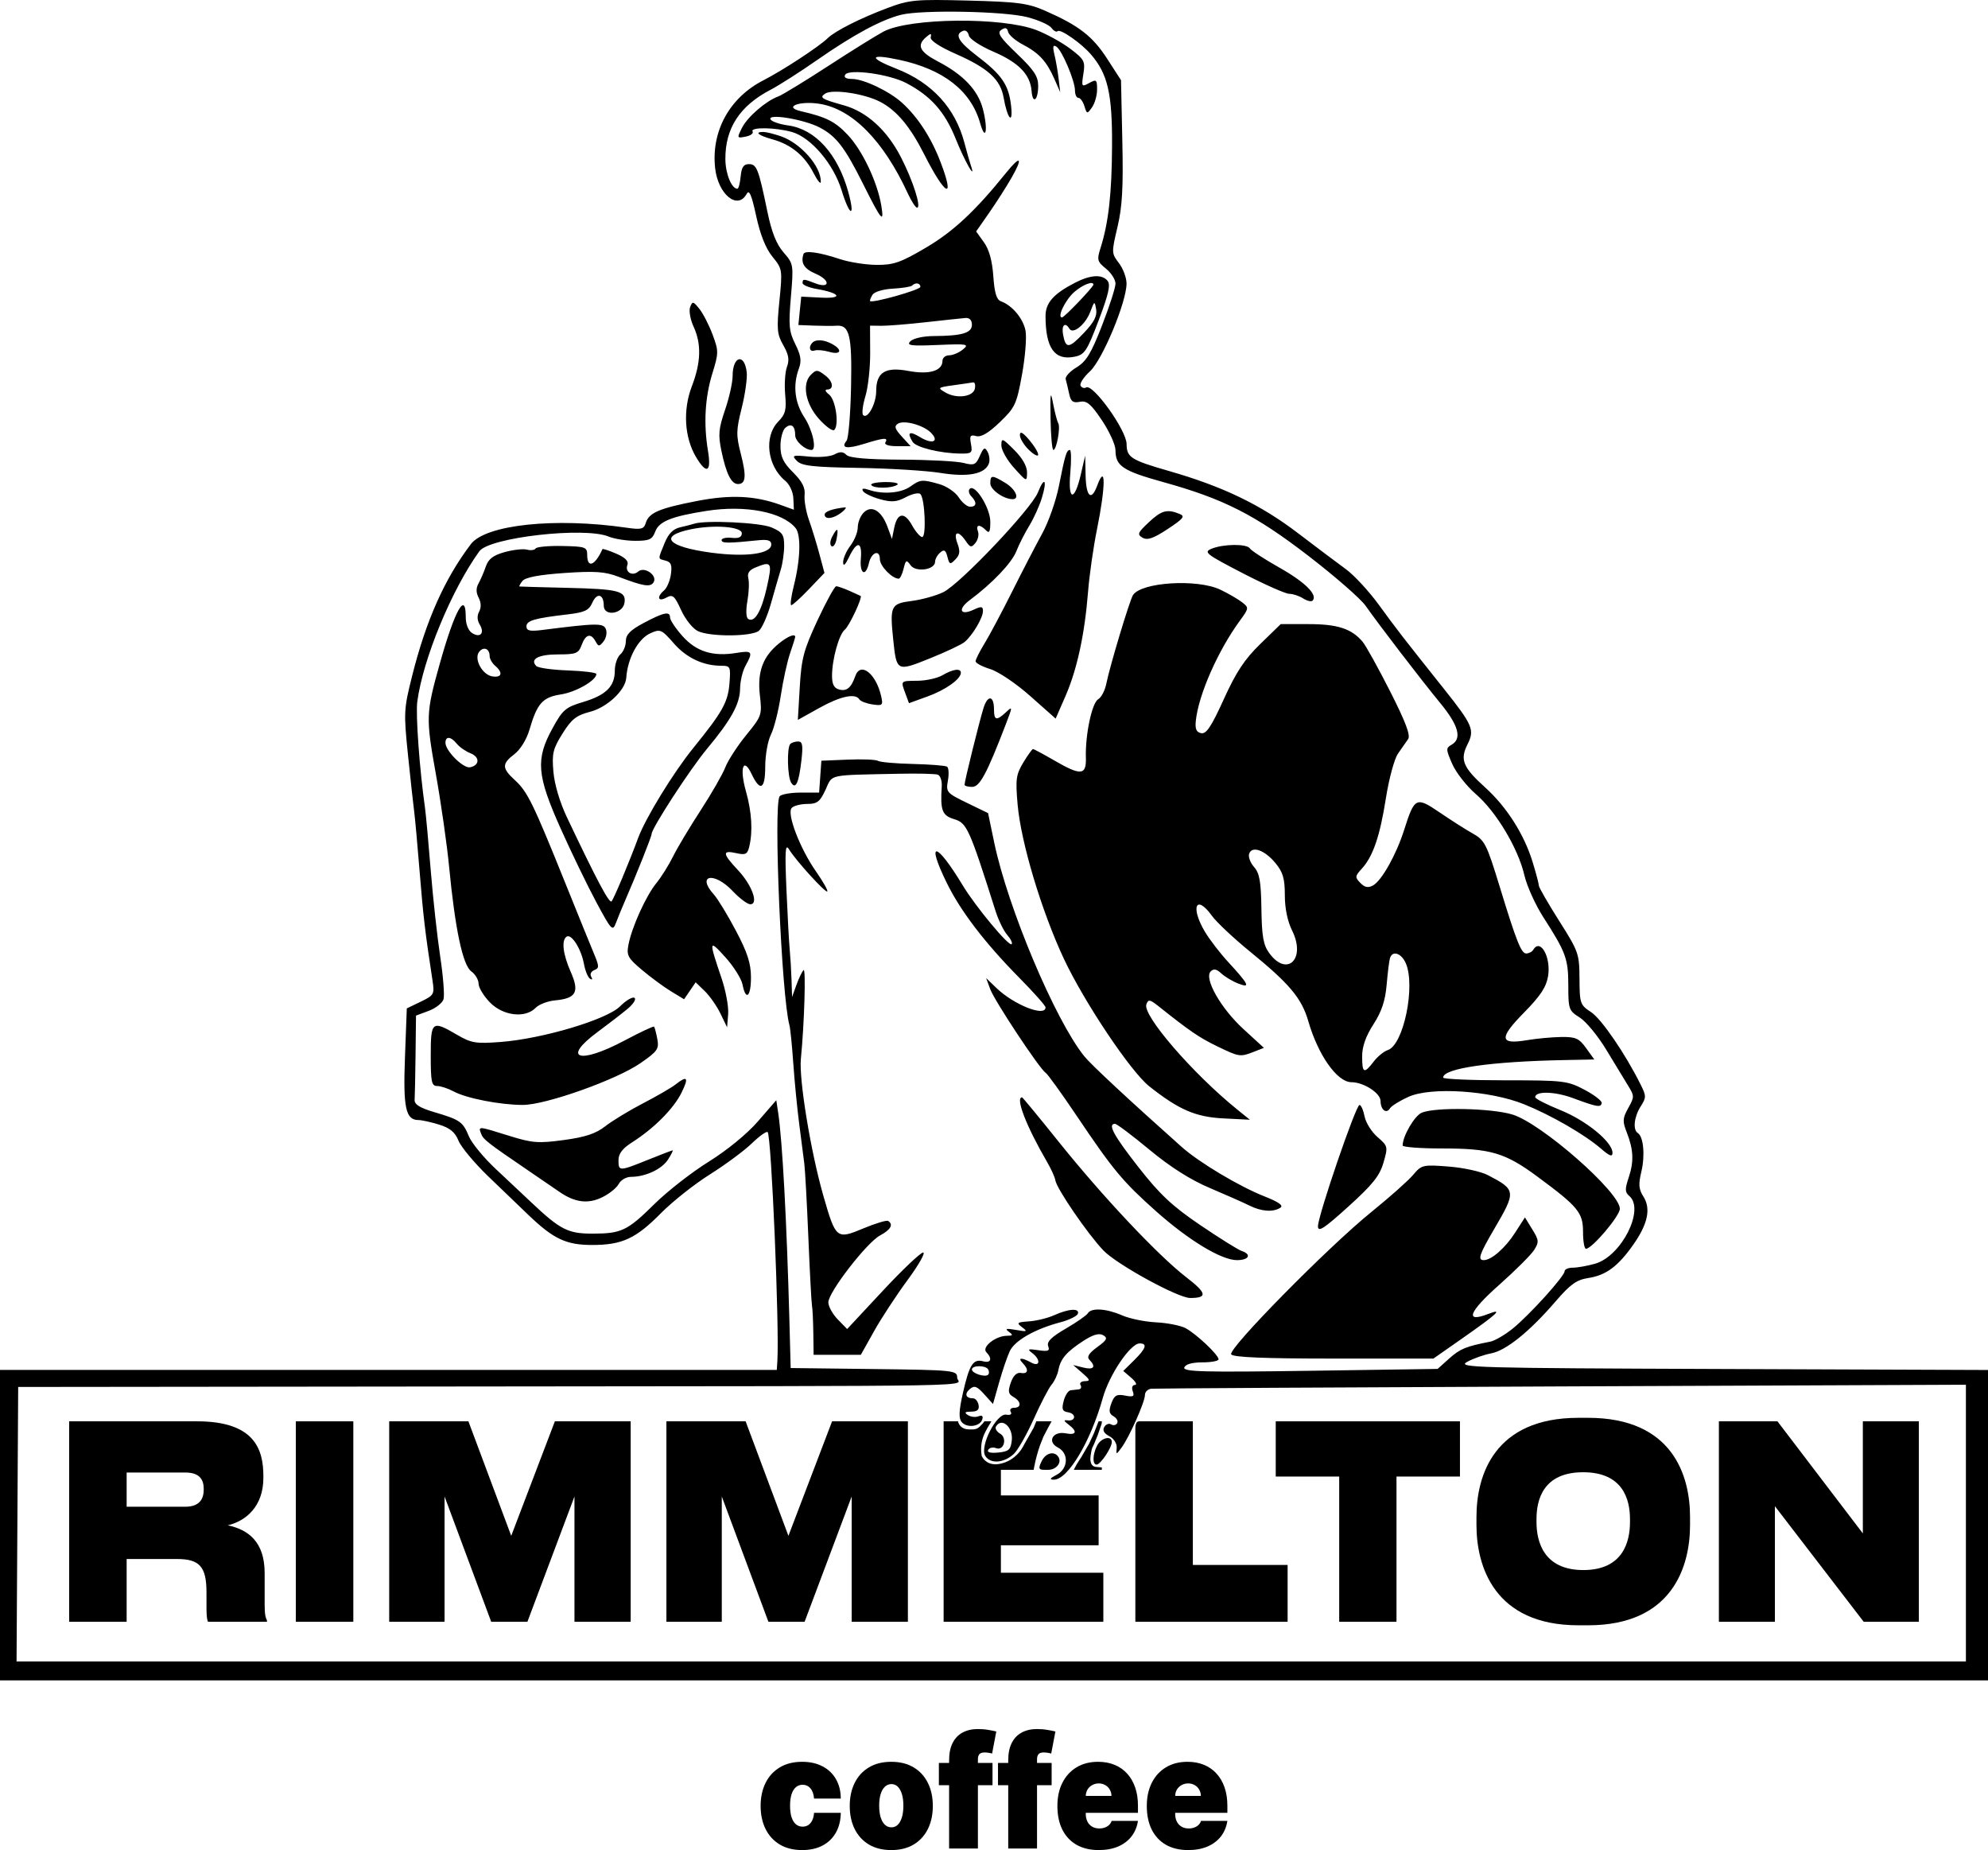
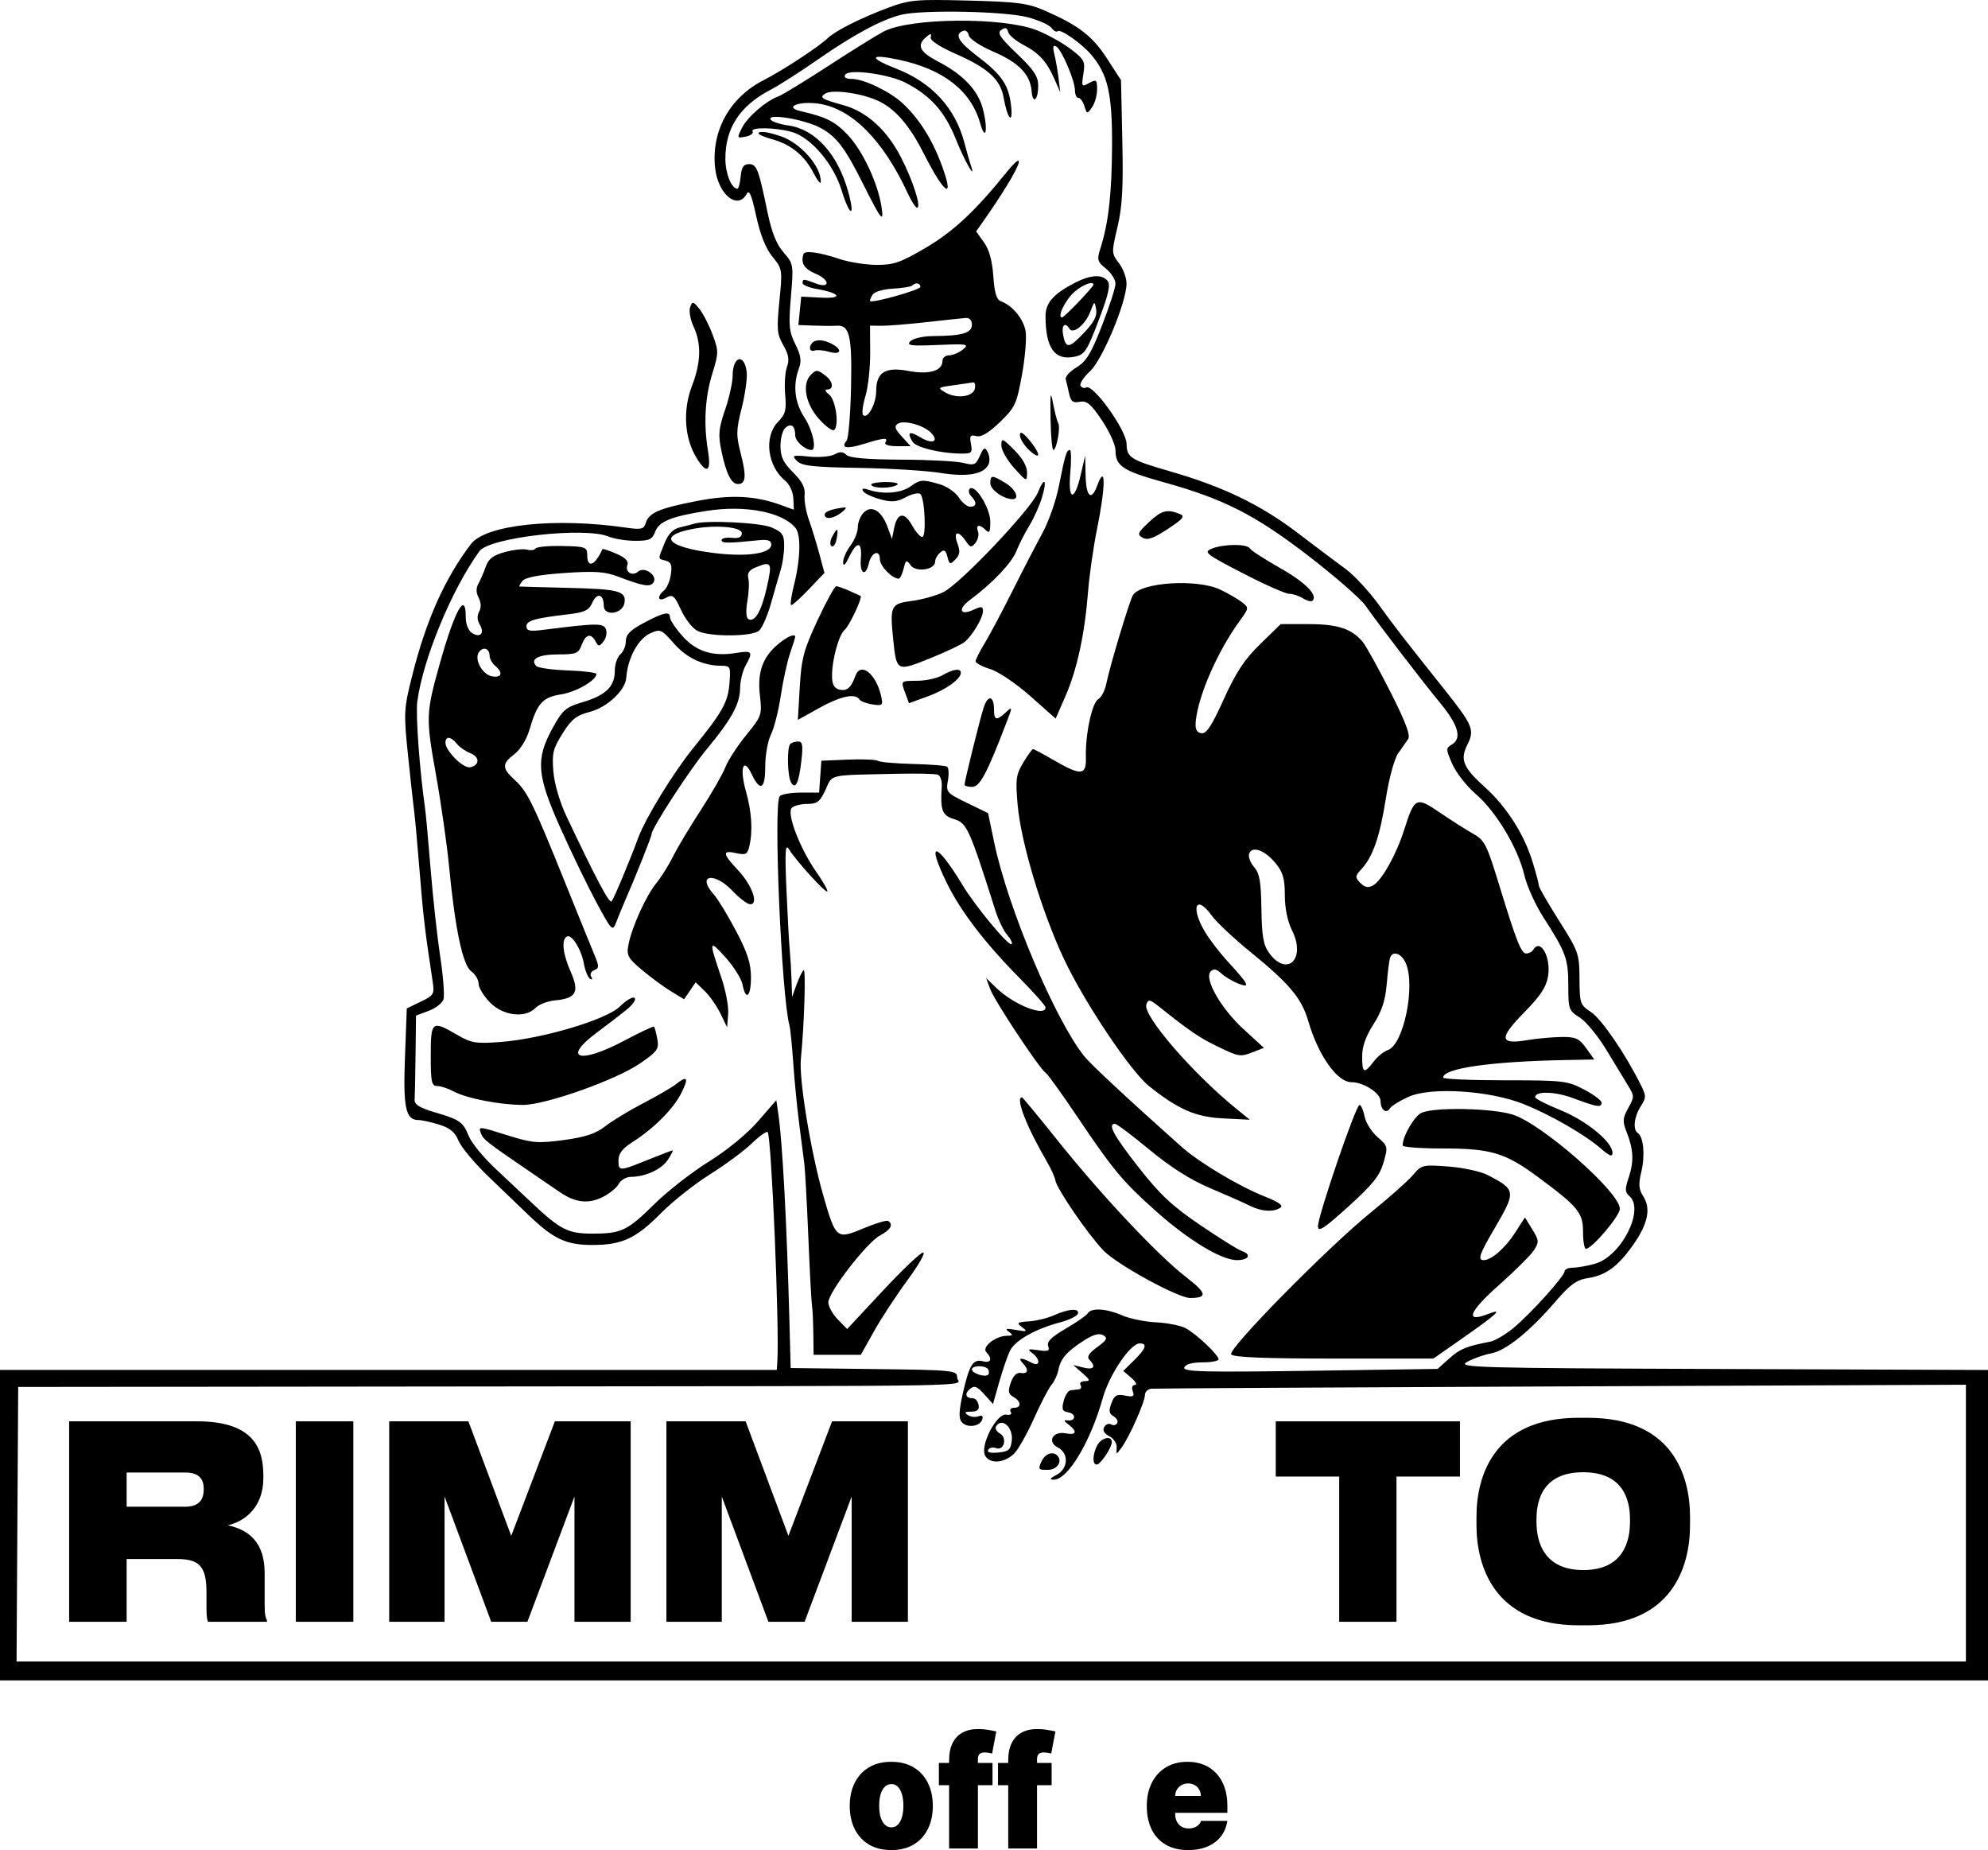
<svg xmlns="http://www.w3.org/2000/svg" width="115" height="107" viewBox="0 0 115 107" fill="none">
  <g clip-path="url(#clip0_1592_2)">
-     <path d="M46.403 107C45.9 107 45.469 106.894 45.111 106.681C44.753 106.466 44.478 106.167 44.287 105.785C44.096 105.4 44 104.955 44 104.448C44 103.94 44.096 103.496 44.287 103.113C44.478 102.729 44.753 102.43 45.111 102.217C45.469 102.002 45.9 101.895 46.403 101.895C46.858 101.895 47.251 101.983 47.583 102.159C47.917 102.333 48.176 102.58 48.359 102.901C48.542 103.219 48.635 103.592 48.637 104.022H47.091C47.069 103.762 46.999 103.564 46.88 103.429C46.763 103.292 46.612 103.223 46.427 103.223C46.282 103.223 46.155 103.268 46.047 103.358C45.938 103.446 45.853 103.581 45.793 103.761C45.733 103.939 45.703 104.164 45.703 104.435C45.703 104.705 45.733 104.931 45.793 105.111C45.853 105.29 45.938 105.424 46.047 105.514C46.155 105.602 46.282 105.646 46.427 105.646C46.55 105.646 46.658 105.616 46.753 105.556C46.848 105.494 46.924 105.404 46.983 105.285C47.043 105.165 47.079 105.019 47.091 104.847H48.637C48.631 105.283 48.537 105.664 48.356 105.988C48.175 106.31 47.918 106.56 47.586 106.736C47.256 106.912 46.862 107 46.403 107Z" fill="black" />
    <path d="M51.558 107C51.055 107 50.624 106.894 50.266 106.681C49.908 106.466 49.633 106.167 49.442 105.785C49.251 105.4 49.155 104.955 49.155 104.448C49.155 103.94 49.251 103.496 49.442 103.113C49.633 102.729 49.908 102.43 50.266 102.217C50.624 102.002 51.055 101.895 51.558 101.895C52.061 101.895 52.492 102.002 52.85 102.217C53.208 102.43 53.483 102.729 53.674 103.113C53.865 103.496 53.961 103.94 53.961 104.448C53.961 104.955 53.865 105.4 53.674 105.785C53.483 106.167 53.208 106.466 52.85 106.681C52.492 106.894 52.061 107 51.558 107ZM51.57 105.685C51.711 105.685 51.833 105.635 51.935 105.534C52.038 105.433 52.117 105.289 52.174 105.102C52.23 104.915 52.258 104.692 52.258 104.435C52.258 104.175 52.23 103.952 52.174 103.767C52.117 103.581 52.038 103.437 51.935 103.336C51.833 103.235 51.711 103.184 51.57 103.184C51.421 103.184 51.293 103.235 51.187 103.336C51.08 103.437 50.999 103.581 50.942 103.767C50.886 103.952 50.858 104.175 50.858 104.435C50.858 104.692 50.886 104.915 50.942 105.102C50.999 105.289 51.08 105.433 51.187 105.534C51.293 105.635 51.421 105.685 51.57 105.685Z" fill="black" />
    <path d="M57.414 101.959V103.249H54.311V101.959H57.414ZM54.903 106.91V101.818C54.903 101.409 54.971 101.071 55.108 100.802C55.245 100.534 55.438 100.333 55.688 100.2C55.937 100.067 56.231 100 56.569 100C56.78 100 56.986 100.017 57.185 100.052C57.386 100.086 57.535 100.116 57.632 100.142L57.39 101.418C57.33 101.399 57.259 101.384 57.179 101.373C57.098 101.36 57.028 101.354 56.968 101.354C56.811 101.354 56.705 101.389 56.651 101.46C56.596 101.531 56.569 101.624 56.569 101.74V106.91H54.903Z" fill="black" />
    <path d="M60.834 101.959V103.249H57.731V101.959H60.834ZM58.323 106.91V101.818C58.323 101.409 58.391 101.071 58.528 100.802C58.665 100.534 58.858 100.333 59.108 100.2C59.357 100.067 59.651 100 59.989 100C60.201 100 60.406 100.017 60.605 100.052C60.806 100.086 60.955 100.116 61.052 100.142L60.81 101.418C60.75 101.399 60.68 101.384 60.599 101.373C60.519 101.36 60.448 101.354 60.388 101.354C60.231 101.354 60.125 101.389 60.071 101.46C60.017 101.531 59.989 101.624 59.989 101.74V106.91H58.323Z" fill="black" />
-     <path d="M63.558 107C63.063 107 62.636 106.899 62.278 106.697C61.922 106.493 61.647 106.201 61.454 105.82C61.263 105.438 61.167 104.98 61.167 104.448C61.167 103.936 61.264 103.489 61.457 103.107C61.65 102.724 61.923 102.427 62.275 102.214C62.627 102.001 63.043 101.895 63.522 101.895C63.872 101.895 64.189 101.953 64.473 102.069C64.757 102.185 64.999 102.354 65.2 102.575C65.402 102.794 65.556 103.061 65.665 103.374C65.774 103.688 65.828 104.041 65.828 104.435V104.847H61.687V103.867H64.295C64.293 103.726 64.258 103.601 64.192 103.494C64.128 103.384 64.04 103.299 63.929 103.239C63.821 103.177 63.697 103.145 63.558 103.145C63.423 103.145 63.3 103.177 63.187 103.239C63.074 103.299 62.984 103.383 62.915 103.49C62.849 103.598 62.813 103.723 62.809 103.867V104.924C62.809 105.083 62.841 105.225 62.903 105.35C62.965 105.475 63.055 105.572 63.172 105.643C63.288 105.714 63.429 105.75 63.594 105.75C63.709 105.75 63.814 105.732 63.908 105.698C64.005 105.664 64.087 105.614 64.156 105.55C64.224 105.483 64.275 105.404 64.307 105.311H65.828C65.776 105.655 65.652 105.954 65.457 106.207C65.262 106.459 65.003 106.654 64.681 106.794C64.361 106.931 63.987 107 63.558 107Z" fill="black" />
    <path d="M68.73 107C68.235 107 67.808 106.899 67.45 106.697C67.094 106.493 66.819 106.201 66.626 105.82C66.435 105.438 66.339 104.98 66.339 104.448C66.339 103.936 66.436 103.489 66.629 103.107C66.822 102.724 67.095 102.427 67.447 102.214C67.799 102.001 68.215 101.895 68.694 101.895C69.044 101.895 69.361 101.953 69.645 102.069C69.928 102.185 70.171 102.354 70.372 102.575C70.573 102.794 70.728 103.061 70.837 103.374C70.946 103.688 71 104.041 71 104.435V104.847H66.858V103.867H69.466C69.465 103.726 69.43 103.601 69.364 103.494C69.299 103.384 69.212 103.299 69.101 103.239C68.993 103.177 68.869 103.145 68.73 103.145C68.595 103.145 68.471 103.177 68.359 103.239C68.246 103.299 68.155 103.383 68.087 103.49C68.02 103.598 67.985 103.723 67.981 103.867V104.924C67.981 105.083 68.013 105.225 68.075 105.35C68.137 105.475 68.227 105.572 68.344 105.643C68.46 105.714 68.601 105.75 68.766 105.75C68.881 105.75 68.986 105.732 69.08 105.698C69.177 105.664 69.259 105.614 69.328 105.55C69.396 105.483 69.446 105.404 69.479 105.311H71C70.948 105.655 70.824 105.954 70.629 106.207C70.433 106.459 70.175 106.654 69.853 106.794C69.533 106.931 69.159 107 68.73 107Z" fill="black" />
    <path fill-rule="evenodd" clip-rule="evenodd" d="M60.481 0.632C62.41 1.479 63.207 2.097 64.048 3.4L64.847 4.637L64.923 8.13C64.983 10.859 64.921 11.953 64.643 13.132C64.293 14.609 64.295 14.653 64.726 15.216C64.969 15.533 65.167 16.064 65.167 16.398C65.167 17.472 63.773 20.813 63.047 21.481C62.68 21.818 62.438 22.191 62.51 22.311C62.582 22.43 62.724 22.474 62.826 22.41C63.214 22.163 65.164 24.882 65.17 25.678C65.175 26.452 65.419 26.608 67.616 27.239C70.739 28.136 72.91 29.181 75.07 30.825C76.124 31.628 77.376 32.569 77.852 32.916C78.328 33.262 79.189 34.193 79.766 34.985C80.817 36.427 81.079 36.767 83.509 39.818C85.201 41.943 85.315 42.21 84.888 43.058C84.445 43.939 84.627 44.38 85.91 45.54C87.158 46.667 88.168 48.255 88.659 49.861C88.857 50.507 89.019 51.119 89.019 51.222C89.019 51.324 89.546 52.239 90.19 53.255C91.316 55.032 91.361 55.161 91.369 56.602C91.377 58.038 91.406 58.12 92.042 58.539C92.645 58.936 94.024 60.953 94.913 62.74C95.235 63.387 95.235 63.479 94.908 63.992C94.525 64.593 94.445 65.34 94.743 65.53C95.072 65.739 95.172 66.831 94.947 67.767C94.772 68.498 94.794 68.777 95.063 69.198C95.509 69.898 95.328 70.776 94.49 71.974C93.606 73.237 92.902 73.76 91.875 73.915C91.203 74.017 90.838 74.278 89.986 75.268C88.478 77.019 87.12 78.113 86.254 78.274C85.842 78.351 85.217 78.573 84.866 78.767C84.272 79.097 85.304 79.125 99.613 79.177L115 79.234V97.185H0V79.231H44.935L44.967 78.738C45.092 76.795 44.623 65.7 44.407 65.477C44.342 65.41 43.931 65.702 43.494 66.125C43.057 66.549 41.966 67.356 41.071 67.919C40.175 68.482 38.9 69.491 38.237 70.162C36.775 71.641 35.986 72.005 34.241 72.004C32.748 72.003 32.012 71.655 30.56 70.261C30.092 69.812 29.053 68.814 28.252 68.044C27.451 67.274 26.673 66.342 26.524 65.974C26.322 65.479 26.029 65.236 25.4 65.042C24.931 64.897 24.397 64.779 24.212 64.779C23.466 64.779 23.315 64.081 23.426 61.144L23.532 58.322L24.34 57.932C25.107 57.562 25.14 57.502 25.022 56.727C24.593 53.925 24.483 52.996 24.277 50.438C24.151 48.872 24.008 47.296 23.959 46.934C23.91 46.573 23.75 45.112 23.603 43.688C23.348 41.203 23.357 41.018 23.841 39.09C24.645 35.884 25.718 33.476 27.236 31.473C28.091 30.344 32.107 29.918 36.236 30.519C37.098 30.644 37.244 30.607 37.358 30.239C37.539 29.655 38.139 29.398 40.313 28.976C42.262 28.598 43.674 28.664 45.159 29.203L45.923 29.48L45.893 28.822C45.876 28.449 45.673 28.01 45.424 27.806C44.383 26.955 44.177 25.25 45.012 24.392C45.438 23.954 45.501 23.712 45.42 22.814C45.368 22.231 45.415 21.512 45.524 21.217C45.673 20.811 45.622 20.506 45.312 19.966C44.949 19.333 44.923 19.043 45.086 17.41C45.267 15.596 45.261 15.557 44.683 14.845C44.294 14.366 43.976 13.571 43.742 12.488C43.477 11.265 43.339 10.945 43.193 11.213C42.67 12.173 41.535 11.244 41.368 9.72C41.135 7.587 42.2 5.649 44.158 4.646C45.287 4.067 47.371 2.702 47.884 2.205C48.316 1.786 49.764 1.056 51.324 0.469C52.607 -0.014 52.949 -0.046 56.009 0.033C58.888 0.107 59.46 0.183 60.481 0.632ZM52.122 0.856C50.979 1.142 49.361 2.014 47.278 3.465C46.282 4.159 45.067 4.935 44.577 5.191C42.792 6.121 41.947 7.418 41.961 9.212C41.967 10.048 42.321 10.916 42.656 10.916C42.723 10.916 42.809 10.595 42.845 10.204C42.895 9.673 43.015 9.492 43.32 9.492C43.775 9.492 43.877 9.754 44.394 12.254C44.637 13.429 44.912 14.12 45.326 14.597C45.903 15.262 45.91 15.304 45.751 17.169C45.61 18.826 45.642 19.172 46.007 19.906C46.332 20.562 46.377 20.873 46.212 21.319C45.855 22.283 45.97 23.29 46.532 24.142C47.007 24.861 47.262 26.024 46.944 26.024C46.568 26.024 46 25.515 46 25.177C46 24.628 45.771 24.451 45.434 24.739C45.277 24.873 45.148 25.346 45.148 25.789C45.148 26.419 45.307 26.753 45.876 27.32C46.404 27.846 46.588 28.205 46.544 28.622C46.511 28.939 46.624 29.593 46.796 30.075C46.968 30.556 47.239 31.442 47.4 32.043L47.692 33.136L46.802 34.068C46.312 34.581 45.849 35.001 45.774 35.001C45.698 35.001 45.766 34.487 45.925 33.858C46.302 32.362 46.345 30.94 46.024 30.543C45.277 29.616 43.118 29.197 40.889 29.545C38.84 29.864 38.121 30.155 37.9 30.753C37.734 31.2 37.562 31.279 36.755 31.279C36.233 31.279 35.536 31.168 35.206 31.032C33.809 30.456 28.307 31.082 27.729 31.882C26.123 34.108 24.467 38.118 24.14 40.573C24.039 41.33 24.266 44.458 24.584 46.715C24.636 47.077 24.785 48.703 24.916 50.328C25.048 51.954 25.296 54.209 25.467 55.34C25.638 56.47 25.723 57.574 25.656 57.793C25.588 58.012 25.203 58.314 24.799 58.464L24.065 58.737L24.038 60.992C24.023 62.232 24 63.411 23.985 63.612C23.966 63.875 24.286 64.075 25.13 64.324C26.615 64.763 26.777 64.877 27.126 65.725C27.284 66.108 27.977 66.951 28.667 67.598C29.357 68.245 30.305 69.135 30.773 69.577C32.404 71.115 32.862 71.348 34.253 71.348C35.952 71.348 36.284 71.19 37.873 69.621C38.615 68.889 40.024 67.791 41.005 67.182C42.06 66.527 43.219 65.577 43.846 64.853L44.906 63.631L45.017 64.369C45.259 65.976 45.51 70.622 45.665 76.384L45.738 79.121L50.554 79.18C55.194 79.237 55.37 79.255 55.37 79.673C55.37 80.212 58.519 80.155 26.987 80.188L1.052 80.216L0.958 96.091H113.722V80.087L90.35 80.184C77.495 80.238 66.809 80.298 66.604 80.317C66.399 80.337 66.231 80.501 66.231 80.681C66.231 81.082 65.329 83.114 64.882 83.719C64.568 84.146 64.56 84.146 64.597 83.732C64.618 83.489 64.435 83.202 64.17 83.063C63.862 82.9 63.764 82.722 63.88 82.529C63.976 82.37 64.154 82.304 64.276 82.381C64.398 82.459 64.555 82.428 64.624 82.313C64.693 82.198 64.6 82.018 64.416 81.912C64.156 81.762 64.128 81.597 64.29 81.16C64.46 80.698 64.6 80.619 65.08 80.714C65.556 80.808 65.638 80.763 65.528 80.467C65.448 80.255 65.5 80.103 65.652 80.099C65.795 80.095 65.702 79.912 65.445 79.691L64.977 79.29L65.604 78.672C66.294 77.992 66.392 77.698 65.926 77.698C65.39 77.698 64.167 79.508 63.79 80.862C63.085 83.388 61.768 85.584 60.961 85.577C60.688 85.575 60.731 85.5 61.12 85.297C61.8 84.943 61.842 84.048 61.194 83.716C60.552 83.387 60.904 82.752 61.648 82.898C62.272 83.021 62.346 82.794 61.812 82.391C61.524 82.173 61.512 82.118 61.759 82.148C62.238 82.206 62.267 81.759 61.789 81.682C61.452 81.627 61.405 81.506 61.53 81.025C61.614 80.7 61.796 80.423 61.934 80.408C62.072 80.392 62.287 80.368 62.411 80.353C62.535 80.338 62.577 80.227 62.505 80.107C62.432 79.986 62.546 79.884 62.758 79.88C63.085 79.874 63.063 79.803 62.611 79.41L62.079 78.947L62.664 79.093C63.27 79.244 63.42 79.055 63.021 78.645C62.857 78.476 62.985 78.267 63.47 77.912C64.04 77.495 64.095 77.383 63.813 77.221C63.58 77.087 63.226 77.189 62.668 77.552C61.693 78.184 61.347 78.589 61.225 79.238C61.175 79.508 60.998 79.888 60.832 80.082C60.666 80.276 60.199 81.174 59.794 82.077C59.388 82.98 58.869 83.889 58.64 84.097C58.06 84.623 57.291 84.676 56.998 84.209C56.654 83.663 57.644 81.717 58.215 81.818C58.45 81.86 58.551 81.794 58.467 81.654C58.39 81.525 58.476 81.42 58.659 81.42C59.102 81.42 59.081 81.056 58.624 80.793C58.322 80.619 58.296 80.471 58.474 79.961C58.615 79.558 58.819 79.363 59.054 79.405C59.477 79.48 59.527 79.213 59.161 78.837C58.847 78.514 59.09 78.496 59.644 78.8C60.169 79.09 60.218 78.635 59.703 78.248C59.408 78.026 59.466 78 60.057 78.089C60.634 78.177 60.739 78.133 60.634 77.852C60.541 77.602 60.819 77.325 61.647 76.844C62.275 76.48 62.85 76.08 62.926 75.955C63.125 75.624 63.999 75.676 64.907 76.074C65.343 76.264 66.229 76.447 66.876 76.478C67.523 76.51 68.29 76.661 68.58 76.814C69.197 77.141 70.491 78.362 70.491 78.617C70.491 78.713 70.07 78.793 69.555 78.793C68.963 78.793 68.579 78.902 68.509 79.09C68.416 79.339 69.615 79.37 75.78 79.28L83.162 79.172L83.838 78.566C84.459 78.009 84.8 77.869 86.206 77.596C86.475 77.543 87.066 77.198 87.519 76.829C88.499 76.032 90.509 73.806 90.509 73.52C90.509 73.409 90.725 73.318 90.988 73.317C91.252 73.317 91.83 73.213 92.273 73.087C93.796 72.652 95.162 69.948 94.251 69.171C93.995 68.953 93.989 68.78 94.215 68.104C94.526 67.171 94.496 66.494 94.099 65.48C93.85 64.847 93.862 64.673 94.19 64.085C94.548 63.443 94.548 63.386 94.188 62.802C93.98 62.466 93.413 61.532 92.927 60.727C92.442 59.922 91.747 59.077 91.383 58.849C90.752 58.455 90.722 58.372 90.722 56.999C90.722 55.456 90.584 55.078 89.274 53.042C88.817 52.332 88.326 51.244 88.182 50.624C87.824 49.073 86.551 46.942 85.383 45.936C84.847 45.475 84.229 44.688 84.01 44.188C83.637 43.337 83.634 43.264 83.972 43.07C84.583 42.718 84.375 41.953 83.32 40.67C82.215 39.326 79.813 36.196 78.994 35.033C78.71 34.629 77.23 33.337 75.705 32.163C72.611 29.779 70.792 28.853 67.296 27.884C64.947 27.232 64.528 26.952 64.528 26.039C64.528 25.732 64.175 24.954 63.744 24.311C63.103 23.354 62.87 23.159 62.463 23.239C62.064 23.317 61.942 23.223 61.845 22.764C61.778 22.45 61.689 22.075 61.647 21.933C61.605 21.79 61.886 21.482 62.271 21.249C62.838 20.905 63.119 20.443 63.749 18.824C64.177 17.724 64.528 16.635 64.528 16.404C64.528 16.173 64.28 15.783 63.976 15.537C63.476 15.133 63.446 15.025 63.654 14.372C64.125 12.894 64.315 11.214 64.329 8.42C64.343 5.403 64.08 4.272 63.1 3.138C62.547 2.497 61.33 1.65 61.182 1.802C61.113 1.873 60.951 1.788 60.822 1.612C60.693 1.437 60.066 1.158 59.428 0.992C58.094 0.645 53.319 0.556 52.122 0.856ZM59.947 1.737C60.545 1.968 61.43 2.455 61.914 2.821C62.728 3.436 62.785 3.547 62.671 4.271C62.553 5.018 62.569 5.043 63.005 4.802C63.424 4.572 63.463 4.604 63.463 5.173C63.463 5.516 63.331 5.981 63.171 6.207C62.888 6.604 62.873 6.602 62.73 6.14C62.649 5.876 62.493 5.661 62.384 5.661C62.275 5.661 62.185 5.472 62.185 5.241C62.185 4.677 61.434 2.904 61.107 2.696C60.912 2.572 60.884 2.691 60.998 3.165C61.082 3.514 61.191 4.144 61.24 4.566L61.33 5.332L60.993 4.566C60.544 3.546 60.106 3.069 59.167 2.576C58.737 2.35 58.353 2.019 58.315 1.839C58.265 1.603 58.156 1.571 57.926 1.725C57.666 1.898 57.832 2.154 58.831 3.11C59.812 4.048 60.056 4.417 60.056 4.959C60.056 5.804 59.736 6.058 59.674 5.262C59.6 4.311 58.93 3.619 57.478 2.995C56.714 2.666 56.084 2.252 56.045 2.052C56.005 1.856 55.868 1.732 55.739 1.776C55.185 1.965 55.42 2.4 56.528 3.242C57.963 4.332 58.359 4.918 58.491 6.145C58.61 7.261 58.27 6.866 58.056 5.641C57.875 4.597 57.155 3.94 55.305 3.125C54.355 2.707 53.798 2.339 53.838 2.157C53.892 1.917 53.844 1.915 53.572 2.147C53.012 2.625 53.197 3.003 54.265 3.559C55.725 4.32 56.572 5.215 56.855 6.295C57.169 7.493 57.023 8.263 56.698 7.122C56.167 5.25 54.576 4.007 52.011 3.459C50.279 3.089 50.216 3.332 51.875 3.984C53.921 4.788 55.264 6.256 55.791 8.267C55.924 8.775 56.09 9.358 56.159 9.561C56.489 10.53 55.811 9.339 55.279 8.016C54.653 6.46 53.84 5.546 52.42 4.802C51.433 4.283 49.103 3.967 48.89 4.322C48.797 4.477 48.943 4.566 49.291 4.566C49.954 4.566 51.447 5.277 52.178 5.941C53.104 6.782 53.873 7.969 54.416 9.395C55.269 11.632 54.686 11.344 53.461 8.923C52.647 7.315 51.873 6.391 50.92 5.891C50.012 5.415 48.15 5.136 47.734 5.413C47.385 5.646 47.52 5.731 48.813 6.091C50.136 6.459 51.31 7.525 52.117 9.093C52.811 10.441 53.313 12.011 53.05 12.011C52.964 12.011 52.724 11.641 52.515 11.189C51.104 8.128 49.292 6.295 47.387 6.001C46.224 5.822 45.299 6.194 46.322 6.43C47.796 6.769 48.304 7.024 49.037 7.799C49.886 8.694 50.756 10.53 50.982 11.901C51.158 12.966 50.986 12.757 49.909 10.603C48.87 8.523 48.372 7.878 47.423 7.378C46.512 6.899 44.357 6.544 44.577 6.91C44.651 7.034 45.113 7.19 45.604 7.257C47.161 7.472 48.456 8.903 49.064 11.08C49.495 12.626 49.159 12.555 48.682 10.999C48.216 9.48 46.912 7.949 45.816 7.636C44.859 7.363 43.378 7.343 43.536 7.606C43.6 7.713 43.419 7.846 43.133 7.902C42.628 8.002 42.623 7.988 42.923 7.391C43.241 6.759 44.306 5.838 45.023 5.577C45.246 5.495 46.54 4.707 47.898 3.824C49.255 2.941 50.701 2.043 51.111 1.826C52.621 1.029 57.966 0.976 59.947 1.737ZM45.17 7.881C46.321 8.277 47.511 9.636 47.481 10.522C47.476 10.678 47.287 10.446 47.06 10.005C46.545 9.002 45.758 8.356 44.694 8.062C43.869 7.833 43.618 7.631 44.158 7.631C44.316 7.631 44.771 7.743 45.17 7.881ZM58.501 10.304C58.204 10.821 57.624 11.726 57.214 12.315L56.467 13.386L56.917 14.012C57.219 14.432 57.397 15.073 57.46 15.969C57.528 16.941 57.647 17.334 57.9 17.425C58.554 17.661 59.197 18.432 59.325 19.134C59.396 19.521 59.303 20.663 59.119 21.672C58.808 23.38 58.719 23.569 57.835 24.419C57.186 25.043 56.754 25.297 56.473 25.222C56.128 25.129 56.078 25.202 56.167 25.677C56.263 26.196 56.213 26.242 55.555 26.233C54.385 26.218 52.989 25.875 52.792 25.556C52.448 24.997 52.601 24.904 53.234 25.288C53.935 25.714 54.353 25.541 53.857 25.031C53.427 24.589 52.299 24.278 51.944 24.503C51.714 24.649 51.76 24.802 52.166 25.246L52.676 25.805H51.881C51.405 25.805 51.139 25.717 51.218 25.586C51.394 25.293 51.151 25.31 49.985 25.67C48.974 25.983 48.623 25.92 48.972 25.488C49.082 25.352 49.198 23.951 49.231 22.375C49.292 19.389 49.144 18.777 48.375 18.839C48.181 18.855 47.609 18.852 47.104 18.833L46.184 18.798L46.349 17.156L47.505 17.214C48.798 17.279 48.618 16.951 47.229 16.71C46.787 16.633 46.426 16.48 46.426 16.37C46.426 16.121 46.485 16.122 47.15 16.381C48.018 16.721 48.052 16.207 47.187 15.835C46.511 15.544 46.309 15.218 46.479 14.693C46.551 14.471 47.39 14.587 48.581 14.983C49.121 15.164 50.08 15.315 50.71 15.32C51.691 15.327 52.103 15.183 53.56 14.325C55.15 13.388 56.427 12.196 58.203 9.991C59.047 8.944 59.195 9.099 58.501 10.304ZM64.073 16.245C64.252 16.466 64.126 17.022 63.558 18.518C62.88 20.305 62.744 20.512 62.168 20.63C61.006 20.869 60.481 20.136 60.481 18.272C60.481 17.516 60.948 16.99 62.185 16.353C63.086 15.889 63.755 15.851 64.073 16.245ZM52.764 16.515C52.696 16.584 52.194 16.665 51.646 16.695C51.072 16.726 50.573 16.879 50.467 17.055C50.365 17.224 50.304 17.385 50.331 17.412C50.464 17.549 53.241 16.765 53.241 16.591C53.241 16.367 52.952 16.321 52.764 16.515ZM62.15 16.883C61.629 17.335 61.132 18.36 61.434 18.36C61.565 18.36 63.25 16.6 63.25 16.463C63.25 16.227 62.638 16.461 62.15 16.883ZM41.224 19.359C41.575 20.303 41.574 20.41 41.208 21.599C40.78 22.988 40.694 24.509 40.955 26.079C41.161 27.319 40.872 27.461 40.257 26.422C39.591 25.294 39.498 23.708 40.019 22.348C40.552 20.96 40.583 19.89 40.12 18.888C39.931 18.479 39.843 17.972 39.923 17.76C40.056 17.409 40.104 17.419 40.462 17.871C40.679 18.144 41.022 18.814 41.224 19.359ZM63.068 18.037C62.788 18.774 62.069 19.356 61.863 19.013C61.615 18.6 61.393 18.803 61.495 19.349C61.65 20.183 61.832 20.169 62.701 19.253C63.283 18.641 63.475 18.272 63.409 17.894C63.322 17.393 63.31 17.398 63.068 18.037ZM53.56 18.635C52.506 18.753 51.348 18.846 50.986 18.842L50.329 18.834L50.337 20.404C50.342 21.267 50.218 22.395 50.062 22.912C49.906 23.428 49.846 23.92 49.929 24.006C50.185 24.269 50.685 23.353 50.685 22.622C50.685 21.531 51.21 21.202 52.546 21.453C53.748 21.68 54.519 21.452 54.519 20.871C54.519 20.694 54.692 20.55 54.904 20.55C55.116 20.55 55.475 20.398 55.702 20.211C56.082 19.901 55.962 19.879 54.246 19.952C52.676 20.019 52.422 19.984 52.663 19.736C52.825 19.57 53.409 19.439 54.001 19.436C55.65 19.428 56.222 19.259 56.222 18.781C56.222 18.515 56.086 18.372 55.849 18.391C55.645 18.408 54.614 18.517 53.56 18.635ZM48.144 19.901C48.76 20.24 48.642 20.544 47.97 20.349C47.648 20.256 47.265 20.222 47.118 20.273C46.837 20.373 46.753 20.067 46.994 19.82C47.2 19.608 47.672 19.641 48.144 19.901ZM43.196 21.532C43.234 21.873 43.104 22.801 42.906 23.595C42.582 24.89 42.576 25.162 42.853 26.243C43.188 27.549 43.146 27.994 42.689 27.994C42.303 27.994 42.008 27.401 41.73 26.069C41.538 25.145 41.569 24.798 41.942 23.706C42.183 23.002 42.38 22.119 42.38 21.743C42.38 20.585 43.068 20.407 43.196 21.532ZM47.757 21.73C48.19 22.068 48.25 22.517 47.863 22.527C47.698 22.532 47.734 22.642 47.961 22.819C48.339 23.114 48.553 24.567 48.262 24.866C48.17 24.96 47.768 24.669 47.367 24.22C46.598 23.357 46.385 22.213 46.894 21.689C47.211 21.363 47.291 21.367 47.757 21.73ZM55.157 22.281C54.241 22.408 54.221 22.427 54.689 22.7C55.346 23.083 56.306 22.951 56.396 22.466C56.434 22.255 56.388 22.098 56.291 22.115C56.194 22.134 55.684 22.208 55.157 22.281ZM61.215 24.472C61.358 24.709 61.119 26.025 60.934 26.022C60.861 26.02 60.788 25.208 60.771 24.215C60.746 22.698 60.77 22.56 60.92 23.345C61.019 23.859 61.151 24.366 61.215 24.472ZM60.056 26.293C60.056 26.428 59.816 26.307 59.523 26.024C59.23 25.741 58.994 25.354 58.998 25.165C59.002 24.92 59.157 24.999 59.53 25.434C59.819 25.772 60.056 26.159 60.056 26.293ZM59.411 27.326C59.405 27.877 59.394 27.873 58.666 27.067C58.259 26.617 57.926 26.031 57.926 25.765C57.926 25.315 57.978 25.333 58.671 26.024C59.147 26.498 59.414 26.969 59.411 27.326ZM57.204 26.807C56.975 27.419 56.002 27.61 54.412 27.353C53.592 27.221 51.463 27.09 49.681 27.061C47.032 27.019 46.378 26.945 46.098 26.657C45.783 26.332 45.84 26.312 46.805 26.408C47.382 26.465 48.045 26.406 48.279 26.278C48.589 26.108 48.773 26.116 48.96 26.308C49.133 26.486 50.159 26.575 52.133 26.584C53.738 26.59 55.359 26.676 55.736 26.774C56.35 26.933 56.448 26.89 56.68 26.368C56.9 25.872 56.968 25.837 57.131 26.136C57.236 26.33 57.269 26.632 57.204 26.807ZM61.914 27.349C61.77 28.98 62.155 29.032 62.524 27.432L62.773 26.352L62.799 27.502C62.826 28.727 63.13 29.003 63.463 28.104C63.971 26.73 63.967 28.102 63.456 30.622C63.248 31.646 63.016 33.271 62.94 34.235C62.747 36.68 62.305 38.722 61.637 40.254L61.066 41.561L59.599 40.259C58.783 39.535 57.756 38.842 57.284 38.697C56.817 38.553 56.435 38.35 56.435 38.246C56.435 38.143 56.666 37.682 56.948 37.223C57.23 36.764 57.95 35.411 58.548 34.217C59.146 33.022 59.931 31.508 60.292 30.851C60.653 30.194 61.086 28.963 61.254 28.114C61.611 26.305 61.697 26.024 61.889 26.024C61.967 26.024 61.979 26.62 61.914 27.349ZM58.159 27.932C58.749 28.29 59.006 28.87 58.575 28.87C58.061 28.87 57.287 28.323 57.287 27.959C57.287 27.462 57.381 27.46 58.159 27.932ZM51.898 28.041C51.569 28.256 50.526 28.262 50.4 28.049C50.346 27.959 50.718 27.883 51.227 27.88C51.736 27.877 52.038 27.949 51.898 28.041ZM54.337 28C54.764 28.122 55.269 28.466 55.46 28.765C55.65 29.064 55.948 29.308 56.121 29.308C56.5 29.308 56.526 29.052 56.183 28.699C56.045 28.556 56.005 28.364 56.096 28.272C56.398 27.963 57.285 29.38 57.286 30.173C57.287 30.761 57.23 30.87 57.032 30.666C56.676 30.3 56.424 30.337 56.572 30.734C56.64 30.916 56.576 31.214 56.429 31.396C56.194 31.686 56.126 31.673 55.861 31.284C55.424 30.643 55.128 30.732 55.384 31.426C55.553 31.884 55.528 32.087 55.266 32.355C54.962 32.668 54.92 32.654 54.806 32.203C54.706 31.811 54.618 31.76 54.386 31.958C54.225 32.096 54.093 32.333 54.093 32.486C54.093 32.957 52.978 33.118 52.674 32.691C52.436 32.356 52.396 32.376 52.27 32.894C52.193 33.21 52.066 33.468 51.987 33.468C51.607 33.468 50.898 32.736 50.898 32.343C50.898 31.76 50.411 31.933 50.265 32.567C50.077 33.388 49.723 33.2 49.797 32.319C49.882 31.309 49.575 31.259 49.12 32.209C48.892 32.683 48.777 32.786 48.773 32.518C48.771 32.296 48.96 31.864 49.194 31.558C49.429 31.251 49.62 30.775 49.62 30.499C49.62 30.222 49.771 29.842 49.955 29.653C50.407 29.187 50.987 29.524 51.332 30.453L51.597 31.169L51.727 30.53C51.907 29.644 52.32 29.585 52.761 30.384C52.966 30.754 53.23 31.058 53.347 31.059C53.594 31.06 53.504 28.857 53.246 28.578C53.153 28.477 52.777 28.555 52.41 28.75C51.87 29.037 51.583 29.06 50.904 28.872C50.442 28.744 50 28.533 49.922 28.403C49.826 28.242 49.942 28.221 50.286 28.338C51.074 28.606 52.132 28.518 52.657 28.141C53.234 27.727 53.348 27.717 54.337 28ZM60.267 28.801C60.127 29.261 59.8 29.982 59.542 30.403C59.284 30.825 58.947 31.487 58.795 31.875C58.527 32.557 57.411 33.729 56.105 34.702C55.381 35.24 55.537 35.631 56.328 35.26C56.769 35.054 56.861 35.068 56.861 35.342C56.861 35.733 56.258 36.748 55.799 37.131C55.622 37.279 54.72 37.705 53.795 38.077C51.873 38.85 51.863 38.845 51.671 37C51.468 35.037 51.528 34.912 52.744 34.756C53.327 34.681 54.148 34.453 54.569 34.248C55.543 33.772 59.663 29.429 60.04 28.48C60.423 27.517 60.59 27.752 60.267 28.801ZM48.675 29.644C48.208 30.006 47.704 30.068 47.704 29.762C47.704 29.584 48.161 29.422 48.875 29.345C48.992 29.332 48.902 29.467 48.675 29.644ZM68.23 29.72C68.57 29.857 68.467 29.99 67.547 30.597C66.726 31.139 66.375 31.261 66.096 31.1C65.769 30.912 65.808 30.814 66.453 30.208C67.189 29.517 67.51 29.429 68.23 29.72ZM44.623 30.501C45.26 30.775 45.361 30.92 45.361 31.564C45.361 31.973 45.273 32.594 45.165 32.943C45.058 33.292 44.804 34.169 44.601 34.892C44.398 35.614 44.084 36.329 43.904 36.479C43.492 36.823 41.093 36.839 40.376 36.503C40.081 36.365 39.647 35.825 39.404 35.293C39.017 34.446 38.915 34.36 38.543 34.565C38.061 34.83 37.97 34.526 38.417 34.145C38.58 34.006 38.757 33.587 38.81 33.213C38.885 32.687 38.819 32.51 38.514 32.428C38.042 32.302 38.048 32.386 38.441 31.419C38.667 30.862 38.934 30.591 39.346 30.497C39.667 30.424 40.026 30.332 40.144 30.292C40.787 30.071 43.967 30.22 44.623 30.501ZM39.973 30.61C38.055 31.003 38.602 31.627 41.162 31.967C43.163 32.232 44.616 32.031 44.616 31.489C44.616 31.255 44.417 31.19 43.87 31.246C42.123 31.427 41.741 31.426 41.741 31.24C41.741 31.132 42.004 31.072 42.326 31.106C42.732 31.15 42.912 31.068 42.912 30.841C42.912 30.46 41.316 30.334 39.973 30.61ZM48.395 31.167C48.339 31.466 48.209 31.658 48.105 31.591C47.998 31.523 48.011 31.287 48.136 31.047C48.435 30.474 48.517 30.512 48.395 31.167ZM33.968 32.096C33.968 32.892 34.42 32.718 34.85 31.759C34.866 31.722 35.225 31.839 35.646 32.02C36.163 32.242 36.374 32.453 36.294 32.668C36.138 33.086 36.572 33.352 36.923 33.053C37.283 32.745 38.046 33.28 37.809 33.675C37.629 33.974 37.226 33.911 35.778 33.357C34.997 33.058 34.417 33.018 32.646 33.14C31.188 33.241 30.391 33.392 30.224 33.598C30.088 33.768 30.011 33.913 30.055 33.921C30.099 33.929 31.332 33.964 32.796 33.998C35.798 34.069 36.225 34.179 36.126 34.859C36.03 35.516 34.926 35.672 34.926 35.029C34.926 34.356 34.531 34.254 34.264 34.857C34.065 35.305 33.825 35.418 32.825 35.535C30.901 35.76 30.454 35.892 30.454 36.231C30.454 36.479 30.657 36.525 31.359 36.436C34.549 36.031 34.914 36.028 35.052 36.397C35.126 36.596 35.063 36.911 34.913 37.098C34.665 37.404 34.62 37.404 34.452 37.095C34.181 36.598 33.879 36.675 33.648 37.3C33.466 37.792 33.327 37.848 32.282 37.848C31.148 37.848 30.635 38.122 31.023 38.52C31.128 38.629 31.953 38.743 32.856 38.775C33.76 38.807 34.499 38.9 34.499 38.981C34.501 39.347 33.319 40.028 32.45 40.162C31.385 40.326 31.075 40.674 30.628 42.203C30.463 42.765 30.105 43.349 29.762 43.612C29.022 44.179 29.026 44.426 29.79 45.125C30.51 45.785 30.838 46.454 32.665 50.985C33.418 52.852 34.184 54.739 34.368 55.179C34.667 55.897 34.668 55.992 34.374 56.108C34.192 56.18 34.115 56.35 34.2 56.491C34.289 56.64 34.26 56.687 34.131 56.605C34.009 56.527 33.85 56.139 33.778 55.742C33.62 54.88 33.059 53.993 32.782 54.169C32.465 54.371 32.559 55.178 33.021 56.225C33.531 57.382 33.328 57.745 32.105 57.858C31.683 57.897 31.179 58.09 30.986 58.288C30.385 58.907 29.099 58.755 28.34 57.975C27.98 57.604 27.685 57.117 27.685 56.893C27.685 56.668 27.495 56.347 27.262 56.179C26.769 55.824 26.325 53.727 25.98 50.129C25.858 48.854 25.513 46.441 25.213 44.768C24.628 41.501 24.636 41.256 25.437 38.395C26.305 35.298 26.946 34.142 26.942 35.686C26.941 36.093 27.087 36.467 27.302 36.608C27.775 36.919 28.054 36.621 27.753 36.126C27.601 35.876 27.588 35.609 27.717 35.373C27.844 35.139 27.834 34.85 27.689 34.571C27.534 34.272 27.531 34.014 27.68 33.747C27.8 33.534 27.99 33.093 28.102 32.768C28.254 32.325 28.53 32.115 29.198 31.93C29.689 31.794 30.268 31.73 30.485 31.789C30.702 31.847 30.926 31.817 30.983 31.722C31.04 31.627 31.735 31.562 32.527 31.578C33.867 31.605 33.968 31.641 33.968 32.096ZM72.302 31.719C72.375 31.84 73.149 32.343 74.022 32.836C75.499 33.669 76.245 34.413 75.929 34.738C75.856 34.813 75.609 34.756 75.382 34.61C75.155 34.464 74.794 34.344 74.58 34.344C74.367 34.344 73.151 33.805 71.879 33.147C69.76 32.05 69.609 31.932 70.081 31.738C70.771 31.454 72.136 31.443 72.302 31.719ZM43.686 32.828C43.334 32.973 43.215 33.16 43.289 33.45C43.347 33.679 43.322 34.272 43.234 34.767C43.139 35.299 43.158 35.721 43.28 35.798C43.651 36.034 44.051 35.353 44.361 33.961C44.684 32.51 44.639 32.435 43.686 32.828ZM70.597 34.106C71.066 34.331 71.632 34.66 71.856 34.836C72.253 35.148 72.25 35.175 71.721 35.9C70.452 37.639 69.336 40.171 69.176 41.675C69.124 42.162 69.203 42.348 69.486 42.404C69.781 42.464 70.072 42.026 70.794 40.437C71.507 38.867 71.996 38.127 72.904 37.245L74.086 36.096H75.706C77.371 36.096 78.185 36.361 78.821 37.114C79.01 37.337 79.727 38.629 80.415 39.986C81.315 41.76 81.606 42.535 81.455 42.747C81.34 42.909 81.075 43.288 80.867 43.59C80.659 43.892 80.346 45.045 80.172 46.154C79.823 48.368 79.427 49.529 78.774 50.243C78.38 50.675 78.374 50.738 78.693 51.066C78.946 51.327 79.143 51.365 79.427 51.209C79.927 50.933 80.77 49.43 81.223 48.007C81.829 46.1 81.913 46.059 83.293 46.997C83.95 47.444 84.789 47.978 85.156 48.183C85.893 48.595 85.986 48.776 86.763 51.313C87.721 54.444 87.999 55.145 88.286 55.145C88.441 55.145 88.627 55.047 88.699 54.926C89.109 54.245 89.731 55.363 89.551 56.459C89.448 57.087 89.108 57.601 88.162 58.562C86.699 60.048 86.738 60.429 88.325 60.16C88.882 60.066 89.775 59.983 90.309 59.975C91.149 59.964 91.345 60.051 91.753 60.619L92.226 61.276L90.569 61.308C86.231 61.391 83.481 61.785 83.482 62.324C83.482 62.41 85.09 62.48 87.055 62.48C90.448 62.48 90.679 62.508 91.661 63.028C92.229 63.329 92.676 63.674 92.654 63.794C92.604 64.066 92.392 64.03 90.983 63.507C89.934 63.119 88.806 63.093 88.806 63.457C88.806 63.544 89.466 63.882 90.274 64.208C91.764 64.809 93.278 66.05 93.278 66.671C93.278 66.925 93.117 66.869 92.625 66.443C91.669 65.616 89.747 64.506 88.167 63.867C86.187 63.067 82.767 62.848 81.468 63.439C80.966 63.667 80.488 63.965 80.406 64.101C80.199 64.446 79.861 64.183 79.861 63.678C79.861 63.222 78.882 62.59 78.177 62.59C77.353 62.59 76.249 61.028 75.68 59.056C75.299 57.739 74.6 56.903 72.338 55.06C71.373 54.274 70.368 53.331 70.105 52.965C69.192 51.696 68.852 52.449 69.693 53.875C69.956 54.321 70.561 55.109 71.037 55.627C72.26 56.957 72.358 57.169 71.621 56.881C71.293 56.753 70.854 56.489 70.646 56.296C70.37 56.039 70.204 56.01 70.033 56.185C69.638 56.591 70.622 58.32 71.928 59.516L73.114 60.603L72.534 60.83C71.74 61.141 71.683 61.132 70.395 60.506C69.365 60.005 68.828 59.638 67.03 58.206C66.517 57.797 66.427 57.782 66.314 58.087C66.08 58.714 68.992 62.085 71.568 64.168L72.301 64.761L70.758 64.683C69.159 64.601 68.186 64.179 66.478 62.825C65.405 61.975 62.711 57.948 61.536 55.44C60.249 52.69 59.06 48.726 58.867 46.539C58.738 45.067 58.773 44.805 59.193 44.105C59.452 43.674 59.706 43.322 59.757 43.322C59.807 43.322 60.358 43.617 60.981 43.978C62.53 44.877 62.848 44.849 62.815 43.814C62.774 42.506 63.165 40.651 63.526 40.443C63.707 40.339 63.919 39.934 63.997 39.543C64.195 38.545 65.345 34.725 65.539 34.419C66.016 33.667 69.264 33.466 70.597 34.106ZM49.131 34.169C49.459 34.315 49.752 34.447 49.783 34.465C49.91 34.536 49.129 36.208 48.87 36.417C48.533 36.689 48.132 38.131 48.131 39.081C48.13 39.579 48.244 39.798 48.548 39.88C48.978 39.995 49.243 39.775 49.474 39.107C49.772 38.246 50.677 38.95 50.974 40.272C51.091 40.794 51.054 40.828 50.464 40.74C50.114 40.687 49.776 40.556 49.712 40.45C49.487 40.077 48.62 40.262 47.392 40.946L46.153 41.636L46.264 39.738C46.361 38.078 46.49 37.593 47.291 35.873C47.795 34.791 48.282 33.906 48.372 33.906C48.462 33.906 48.804 34.025 49.131 34.169ZM38.76 35.713C38.761 35.863 39.086 36.349 39.482 36.793C40.284 37.69 41.237 37.986 42.603 37.762C43.523 37.611 43.578 37.689 43.125 38.505C42.958 38.806 42.817 39.397 42.812 39.818C42.803 40.711 42.301 41.625 40.895 43.312C39.92 44.482 37.694 47.904 37.694 48.233C37.694 48.38 36.812 50.595 36.117 52.189C35.96 52.551 35.74 53.087 35.629 53.381C35.439 53.882 35.368 53.806 34.493 52.176C33.98 51.22 33.052 49.305 32.433 47.92C31.05 44.832 30.976 43.916 31.959 42.125C32.55 41.047 32.716 40.904 33.731 40.601C35.054 40.206 35.565 39.701 35.565 38.788C35.565 38.421 35.709 37.998 35.884 37.848C36.06 37.698 36.204 37.351 36.204 37.078C36.204 36.706 36.459 36.444 37.215 36.041C38.395 35.412 38.759 35.334 38.76 35.713ZM37.614 36.63C36.911 36.948 36.304 38.074 36.228 39.199C36.18 39.919 35.126 40.91 34.135 41.167C33.339 41.373 33.064 41.59 32.541 42.423C31.985 43.311 31.922 43.575 32.013 44.635C32.075 45.363 32.384 46.403 32.792 47.263C34.538 50.939 35.248 52.274 35.378 52.128C35.511 51.979 36.379 49.91 36.916 48.461C37.345 47.306 38.953 44.681 40.1 43.267C41.799 41.172 42.113 40.61 42.198 39.516C42.272 38.56 42.247 38.505 41.741 38.505C40.68 38.505 39.718 38.054 38.98 37.211C38.264 36.395 38.196 36.366 37.614 36.63ZM46 36.835C46 36.88 45.866 37.307 45.703 37.784C45.539 38.261 45.297 39.367 45.165 40.241C45.033 41.115 44.777 42.126 44.596 42.486C44.414 42.846 44.266 43.68 44.266 44.339C44.266 45.657 43.974 45.813 43.476 44.762C42.999 43.755 42.772 44.423 43.144 45.74C43.49 46.967 43.557 48.082 43.34 48.975C43.234 49.41 43.124 49.463 42.585 49.341C41.767 49.157 41.789 49.368 42.685 50.319C43.499 51.183 43.904 52.299 43.403 52.299C43.237 52.299 42.777 51.954 42.38 51.532C41.311 50.399 40.267 50.596 41.297 51.737C41.521 51.986 42.095 52.928 42.572 53.832C43.237 55.091 43.439 55.716 43.441 56.514C43.445 57.651 43.142 57.916 42.953 56.941C42.887 56.604 42.437 55.89 41.952 55.354C41.003 54.303 40.991 54.37 41.737 56.569C41.983 57.291 42.156 58.227 42.122 58.649L42.06 59.415L41.676 58.62C41.464 58.184 41.055 57.598 40.766 57.319L40.241 56.812L39.573 57.793L38.816 57.334C38.399 57.081 37.645 56.526 37.14 56.1C36.316 55.406 36.235 55.255 36.355 54.634C36.553 53.612 37.365 51.819 37.964 51.082C38.252 50.728 38.688 50.033 38.932 49.538C39.176 49.043 39.894 47.844 40.526 46.872C41.158 45.9 41.803 44.778 41.958 44.378C42.113 43.978 42.656 43.14 43.165 42.516C44.069 41.408 44.087 41.355 43.956 40.201C43.802 38.854 44.132 37.966 45.066 37.21C45.581 36.794 46 36.626 46 36.835ZM27.721 37.694C27.394 38.099 27.898 39.035 28.489 39.122C29.034 39.202 29.109 38.902 28.643 38.505C28.468 38.355 28.324 38.102 28.324 37.943C28.324 37.516 27.979 37.374 27.721 37.694ZM55.583 38.908C55.583 39.275 54.703 39.901 53.653 40.281L52.582 40.669L52.379 40.12C52.097 39.358 52.075 39.381 53.081 39.373C53.579 39.368 54.226 39.224 54.519 39.052C55.123 38.697 55.583 38.635 55.583 38.908ZM57.5 41.035C57.5 41.668 57.645 41.701 58.191 41.193C58.583 40.828 58.583 40.85 58.177 41.905C57.073 44.772 56.675 45.511 56.234 45.511C55.993 45.511 55.796 45.454 55.796 45.383C55.796 45.184 56.642 41.763 56.888 40.966C57.134 40.17 57.5 40.212 57.5 41.035ZM25.768 42.961C25.768 43.426 26.802 44.455 27.192 44.377C27.753 44.265 27.766 43.78 27.215 43.565C26.937 43.456 26.582 43.209 26.426 43.016C26.08 42.587 25.768 42.561 25.768 42.961ZM46.359 43.984C46.208 45.293 46.025 45.685 45.764 45.261C45.547 44.91 45.512 43.24 45.716 43.03C45.794 42.949 45.999 42.884 46.172 42.884C46.423 42.884 46.46 43.102 46.359 43.984ZM52.806 44.184C53.796 44.208 54.686 44.278 54.782 44.339C54.879 44.4 54.902 44.763 54.834 45.145C54.715 45.813 54.757 45.863 55.933 46.433L57.157 47.027L57.513 48.732C58.303 52.509 61.023 58.967 62.715 61.081C63.102 61.565 65.268 63.581 68.361 66.337C69.369 67.234 71.697 68.624 73.153 69.197C73.965 69.516 74.258 69.724 74.069 69.847C73.654 70.118 72.974 70.072 72.281 69.727C71.94 69.557 70.907 69.099 69.985 68.709C68.867 68.237 67.704 67.499 66.498 66.499C65.502 65.674 64.604 64.998 64.501 64.998C64.056 64.998 64.421 65.671 65.863 67.512C67.095 69.085 67.808 69.753 69.426 70.851C70.539 71.606 71.617 72.279 71.822 72.348C72.42 72.548 72.251 72.881 71.552 72.881C70.657 72.881 68.757 71.732 66.87 70.05C64.948 68.337 64.39 67.667 62.307 64.57C61.425 63.257 60.606 62.121 60.488 62.047C60.139 61.825 57.535 57.895 57.28 57.205L57.045 56.569L57.645 57.146C58.66 58.122 60.481 58.837 60.481 58.26C60.481 58.166 59.804 57.402 58.975 56.563C56.961 54.521 55.566 52.697 54.759 51.046C53.544 48.561 54.156 48.665 55.69 51.204C56.434 52.437 58.369 54.763 58.52 54.607C58.583 54.543 58.468 54.303 58.265 54.073C58.062 53.842 57.761 53.226 57.594 52.703C56.08 47.931 55.931 47.6 55.211 47.382C54.497 47.166 54.388 46.884 54.477 45.479C54.498 45.16 54.395 44.856 54.25 44.804C54.105 44.751 53.076 44.727 51.963 44.751C47.823 44.838 48.176 44.76 47.755 45.675C47.434 46.37 47.272 46.496 46.7 46.496C46.327 46.496 45.923 46.599 45.801 46.723C45.494 47.038 46.264 49.057 47.205 50.404C47.612 50.988 47.906 51.507 47.857 51.557C47.756 51.661 46.029 49.761 45.635 49.112C45.426 48.77 45.399 49.223 45.492 51.423C45.556 52.928 45.642 54.505 45.683 54.926C45.723 55.348 45.771 56.136 45.788 56.678L45.819 57.663L46.069 56.968C46.207 56.585 46.393 56.197 46.483 56.106C46.627 55.961 46.528 59.23 46.328 61.24C46.21 62.422 46.902 66.63 47.629 69.159C48.349 71.661 48.391 71.695 49.949 71.043C50.646 70.752 51.288 70.559 51.377 70.615C51.696 70.818 51.525 71.124 50.911 71.451C50.143 71.859 47.917 74.737 47.917 75.322C47.917 75.556 48.162 75.999 48.461 76.307L49.005 76.866L51.07 74.651C52.205 73.433 53.255 72.438 53.403 72.44C53.55 72.442 53.144 73.157 52.501 74.031C51.857 74.904 50.985 76.234 50.564 76.986L49.797 78.355H47.065L47.048 77.096C47.039 76.403 47.005 75.689 46.971 75.508C46.938 75.328 46.843 73.554 46.761 71.567C46.678 69.58 46.573 67.659 46.527 67.297C46.481 66.936 46.348 65.902 46.231 64.998C46.114 64.095 45.96 62.519 45.889 61.495C45.818 60.471 45.718 59.483 45.667 59.298C45.208 57.629 44.733 46.569 45.098 46.059C45.184 45.938 45.734 45.84 46.319 45.84H47.384L47.514 43.997L49.046 43.933C49.889 43.898 50.675 43.93 50.792 44.005C50.909 44.08 51.815 44.161 52.806 44.184ZM72.262 49.368C72.196 49.544 72.322 49.891 72.541 50.14C72.863 50.505 72.945 50.973 72.969 52.565C72.992 54.151 73.08 54.65 73.416 55.115C74.446 56.538 75.56 55.464 74.749 53.829C74.478 53.283 74.324 52.54 74.324 51.777C74.324 50.822 74.217 50.45 73.794 49.933C73.171 49.172 72.436 48.901 72.262 49.368ZM80.405 55.419C80.359 55.57 80.273 56.263 80.213 56.96C80.133 57.881 79.924 58.506 79.45 59.242C79.006 59.931 78.796 60.526 78.796 61.095C78.796 62.075 78.907 62.125 79.463 61.398C79.688 61.105 80.056 60.804 80.281 60.731C81.193 60.433 81.898 57.012 81.318 55.703C81.057 55.115 80.543 54.956 80.405 55.419ZM36.292 58.357C35.951 58.64 35.173 59.24 34.563 59.69C32.464 61.243 33.508 61.573 36.122 60.182C37.027 59.701 37.797 59.338 37.835 59.377C37.872 59.415 37.957 59.735 38.023 60.088C38.132 60.667 38.038 60.802 37.05 61.487C35.657 62.452 31.57 63.904 30.246 63.904C28.942 63.904 26.993 63.526 26.253 63.129C25.928 62.954 25.494 62.811 25.289 62.81C24.966 62.809 24.917 62.579 24.917 61.057C24.917 59.052 24.985 58.998 26.437 59.846C27.265 60.329 27.529 60.373 28.961 60.263C31.392 60.077 35.105 58.969 35.869 58.202C36.212 57.858 36.587 57.637 36.703 57.71C36.819 57.783 36.634 58.075 36.292 58.357ZM39.418 63.207C38.964 64.123 37.82 65.271 36.576 66.06C36.01 66.42 35.778 66.721 35.778 67.097C35.778 67.751 35.813 67.751 37.481 67.079C38.229 66.778 38.872 66.531 38.911 66.531C38.95 66.531 38.83 66.77 38.644 67.062C38.289 67.618 37.336 68.064 36.499 68.064C36.228 68.064 35.91 68.248 35.793 68.473C35.675 68.698 35.245 69.046 34.835 69.246C34.018 69.645 33.257 69.55 32.37 68.938C32.078 68.736 31.273 68.186 30.582 67.715C28.18 66.079 27.954 65.903 27.827 65.561C27.665 65.127 27.645 65.126 29.448 65.689C30.793 66.109 31.139 66.135 32.621 65.934C33.86 65.766 34.471 65.563 35.013 65.138C35.413 64.825 36.395 64.228 37.196 63.812C37.997 63.397 38.844 62.906 39.079 62.721C39.765 62.179 39.86 62.315 39.418 63.207ZM61.245 66.038C63.787 69.209 67.001 72.621 68.622 73.87C69.815 74.788 69.868 75.07 68.847 75.07C68.145 75.07 64.605 73.132 63.831 72.323C62.923 71.375 61.116 68.737 61.048 68.26C61.024 68.088 60.804 67.604 60.56 67.184C59.368 65.137 58.722 63.466 59.123 63.466C59.156 63.466 60.111 64.624 61.245 66.038ZM78.936 64.565C79.006 64.928 79.343 65.467 79.684 65.762C80.29 66.287 80.298 66.319 80.029 67.246C79.81 68.004 79.401 68.514 77.998 69.783C76.576 71.069 76.241 71.286 76.241 70.919C76.241 70.311 78.432 63.911 78.642 63.907C78.733 63.905 78.865 64.201 78.936 64.565ZM87.492 64.46C89.171 64.973 93.704 68.95 93.704 69.91C93.704 70.326 92.095 72.224 91.743 72.224C91.65 72.224 91.574 71.787 91.574 71.252C91.574 70.133 91.295 69.793 88.939 68.053C87.066 66.668 86.232 66.422 83.428 66.422C82.169 66.422 81.139 66.345 81.139 66.25C81.139 65.707 81.83 64.524 82.248 64.352C83.044 64.023 86.279 64.09 87.492 64.46ZM86.065 67.962C87.707 68.818 87.716 68.894 86.426 71.097C85.575 72.55 85.464 72.881 85.832 72.881C86.272 72.881 87.072 72.183 87.636 71.306L88.213 70.41L88.638 71.101C89.027 71.732 89.036 71.836 88.74 72.301C88.561 72.581 87.648 73.491 86.71 74.323C84.958 75.878 84.715 76.526 86.084 75.995C86.994 75.642 86.645 75.968 84.532 77.446L82.919 78.574H77.144C73.11 78.574 71.323 78.5 71.22 78.329C71.027 78.008 76.823 72.125 79.329 70.097C80.383 69.245 81.472 68.277 81.748 67.947C82.232 67.37 82.31 67.352 83.8 67.468C84.652 67.534 85.671 67.756 86.065 67.962ZM62.352 75.98C62.307 76.118 61.844 76.344 61.322 76.481C59.879 76.861 58.706 77.528 58.417 78.136C58.274 78.437 57.996 79.25 57.799 79.942L57.442 81.201L56.931 80.634C56.511 80.168 56.363 80.115 56.103 80.337C55.774 80.617 55.864 80.873 56.29 80.873C56.425 80.873 56.568 81.046 56.608 81.256C56.659 81.531 56.54 81.64 56.184 81.643C55.812 81.645 55.764 81.694 55.99 81.841C56.155 81.949 56.432 81.981 56.605 81.912C56.81 81.832 56.885 81.895 56.82 82.097C56.687 82.514 55.922 82.606 55.627 82.241C55.45 82.021 55.47 81.587 55.706 80.547C56.075 78.921 56.295 78.577 56.869 78.731C57.325 78.854 57.422 78.581 57.056 78.205C56.773 77.913 57.586 77.262 58.24 77.257C58.603 77.254 58.621 77.216 58.352 77.019C58.111 76.843 58.214 76.818 58.77 76.917C59.416 77.033 59.461 77.013 59.127 76.763C58.786 76.506 58.827 76.47 59.529 76.422C59.959 76.392 60.613 76.232 60.982 76.065C61.82 75.688 62.459 75.648 62.352 75.98ZM56.222 79.205C56.222 79.43 56.995 79.677 57.163 79.505C57.225 79.441 57.224 79.304 57.162 79.2C57.013 78.952 56.222 78.956 56.222 79.205ZM57.615 82.502C57.547 82.615 57.652 82.799 57.848 82.912C58.288 83.166 58.072 83.933 57.612 83.752C57.441 83.684 57.24 83.73 57.165 83.854C57.081 83.996 57.295 84.053 57.744 84.009C58.354 83.949 58.469 83.846 58.529 83.305C58.614 82.54 57.945 81.952 57.615 82.502ZM64.315 83.399C64.315 83.728 63.66 84.705 63.438 84.705C63.183 84.705 63.2 84.114 63.47 83.595C63.702 83.151 64.315 83.008 64.315 83.399ZM61.233 84.276C61.425 84.597 61.106 85.008 60.627 85.008C60.167 85.008 59.972 85.055 60.276 84.471C60.515 84.012 61.013 83.91 61.233 84.276Z" fill="black" />
    <path d="M7.326 85.164H10.714C11.588 85.164 11.785 85.616 11.785 86.114V86.145C11.785 86.644 11.588 87.143 10.714 87.143H7.326V85.164ZM13.177 88.218C14.224 87.969 15.235 87.127 15.235 85.475V85.366C15.235 83.855 14.754 82.203 11.403 82.203H4V93.797H7.326V90.166H10.233C11.539 90.166 11.945 90.603 11.945 92.099V93.081C11.945 93.517 11.995 93.735 12.032 93.797H15.444V93.719C15.358 93.548 15.309 93.377 15.309 92.769V90.977C15.309 89.169 14.36 88.468 13.177 88.218Z" fill="black" />
    <path d="M20.439 82.203H17.113V93.797H20.439V82.203Z" fill="black" />
    <path d="M22.514 93.797H25.717V86.551L28.415 93.797H30.509L33.231 86.551V93.797H36.483V82.203H32.098L29.573 88.826L27.096 82.203H22.514V93.797Z" fill="black" />
    <path d="M38.55 93.797H41.753V86.551L44.45 93.797H46.544L49.267 86.551V93.797H52.519V82.203H48.134L45.608 88.826L43.132 82.203H38.55V93.797Z" fill="black" />
-     <path d="M54.586 82.203V93.797H63.825V90.961H57.899V89.371H63.553V86.488H57.899V85.008H63.738V84.87L63.384 84.839C63.316 84.833 63.252 84.805 63.201 84.758C63.163 84.723 63.135 84.679 63.119 84.63L63.102 84.579C63.084 84.527 63.075 84.472 63.075 84.416V84.35C63.075 84.301 63.079 84.252 63.087 84.203L63.123 83.981C63.137 83.897 63.157 83.813 63.185 83.732L63.279 83.54L63.5 83L63.663 82.529L63.712 82.391C63.729 82.34 63.738 82.285 63.738 82.231V82.203H63.55L63.279 82.898L63 83.5L62.793 83.854L62.55 84.276L62.449 84.426C62.324 84.612 62.212 84.806 62.115 85.008H59.794L59.824 84.848C59.905 84.423 60.017 84.004 60.16 83.595L60.356 83.098L60.627 82.575L60.832 82.203H59.946L59.794 82.575L59.269 83.5L59.183 83.66C59.062 83.885 58.899 84.084 58.703 84.246L58.679 84.266C58.377 84.515 58.005 84.664 57.615 84.691L57.483 84.682C57.183 84.662 56.918 84.481 56.789 84.209L56.773 84.088C56.743 83.865 56.749 83.639 56.79 83.418C56.83 83.206 56.901 83.001 57.002 82.81L57.124 82.581L57.347 82.203H56.945L56.85 82.328L56.677 82.506C56.629 82.555 56.572 82.595 56.51 82.623C56.439 82.655 56.362 82.672 56.285 82.672H56.051C56.01 82.672 55.97 82.668 55.93 82.661L55.88 82.651C55.65 82.609 55.468 82.432 55.418 82.203H54.586Z" fill="black" />
-     <path d="M65.728 82.313C65.694 82.39 65.677 82.474 65.677 82.558V93.797H74.485V90.509H69.003V82.203H65.895C65.828 82.203 65.766 82.24 65.735 82.299L65.728 82.313Z" fill="black" />
    <path d="M77.469 93.797H80.783V85.397H84.454V82.203H73.798V85.397H77.469V93.797Z" fill="black" />
    <path d="M91.309 82C86.443 82 85.409 85.32 85.409 87.735V88.203C85.409 90.571 86.431 94 91.309 94H91.864C96.766 94 97.764 90.571 97.764 88.203V87.735C97.764 85.335 96.754 82 91.864 82H91.309ZM94.29 88.031C94.29 89.153 93.896 90.805 91.593 90.805C89.289 90.805 88.882 89.153 88.882 88.031V87.86C88.882 86.738 89.264 85.148 91.58 85.148C93.896 85.148 94.29 86.738 94.29 87.86V88.031Z" fill="black" />
-     <path d="M107.809 93.797H111V82.203H107.76V88.686L102.82 82.203H99.433V93.797H102.673V87.112L107.809 93.797Z" fill="black" />
  </g>
  <defs>
    <clipPath id="clip0_1592_2">
      <rect width="115" height="107" fill="white" />
    </clipPath>
  </defs>
</svg>